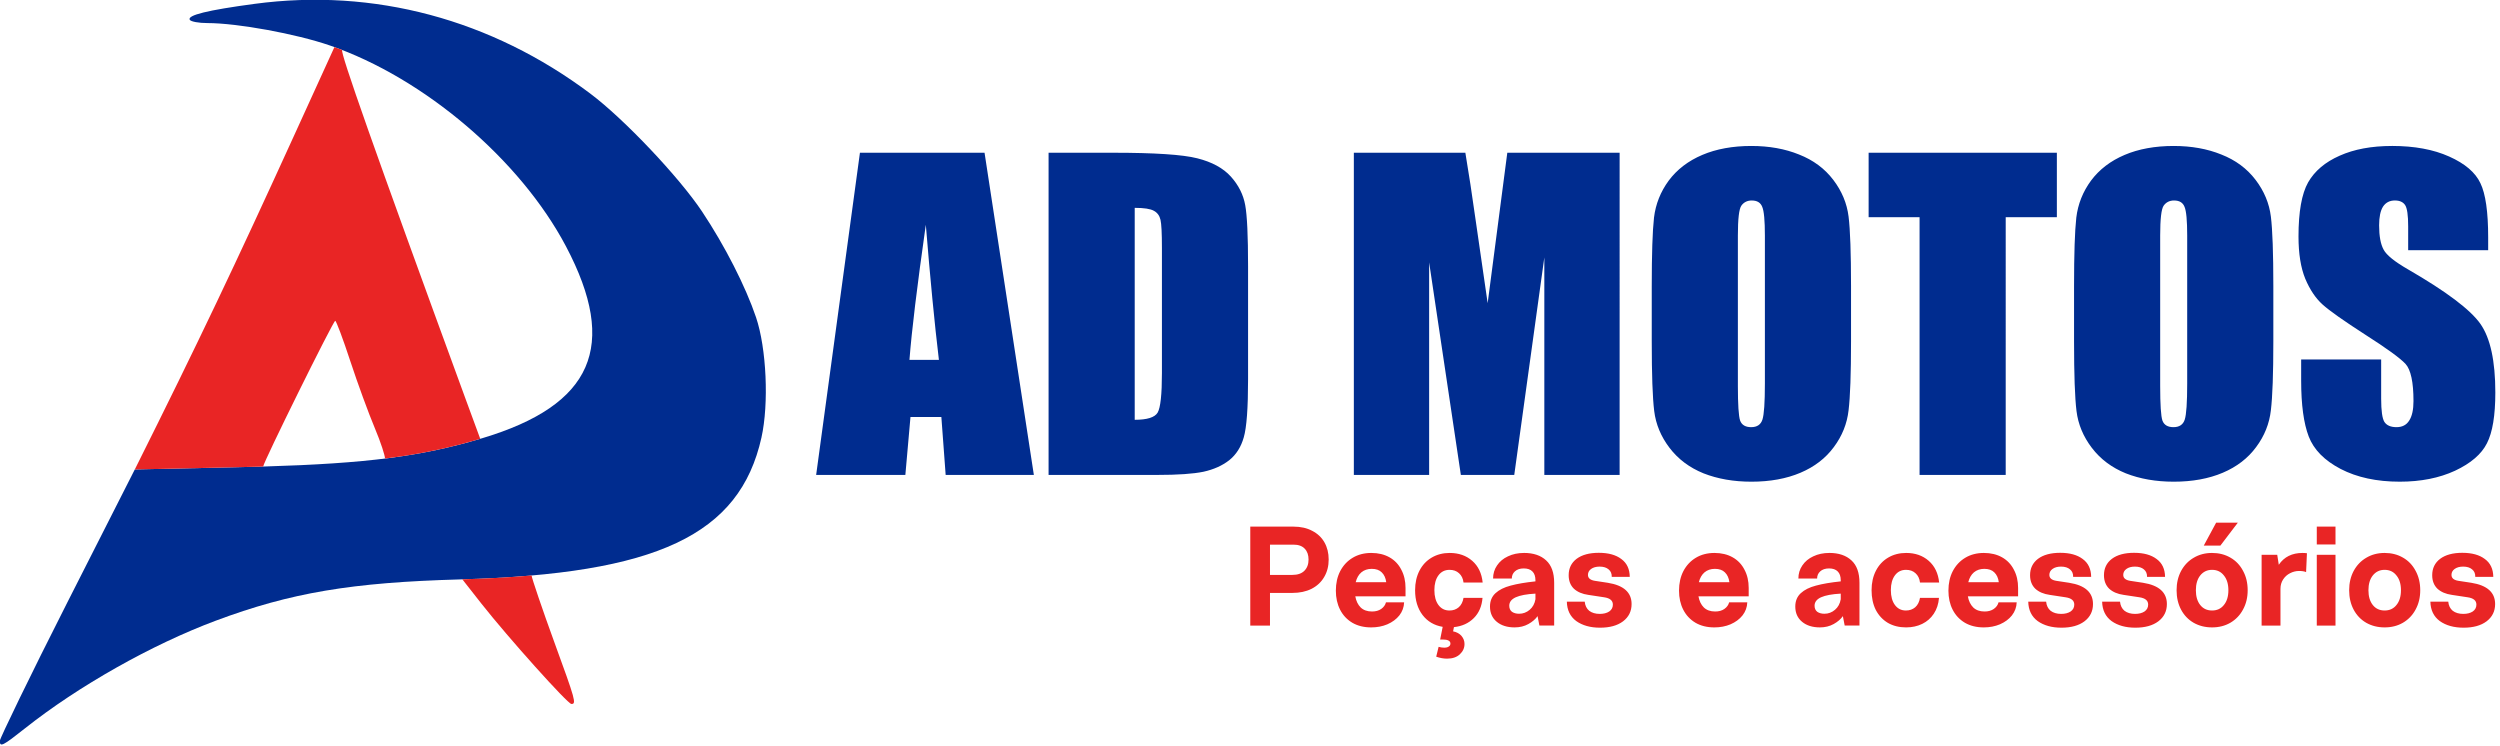
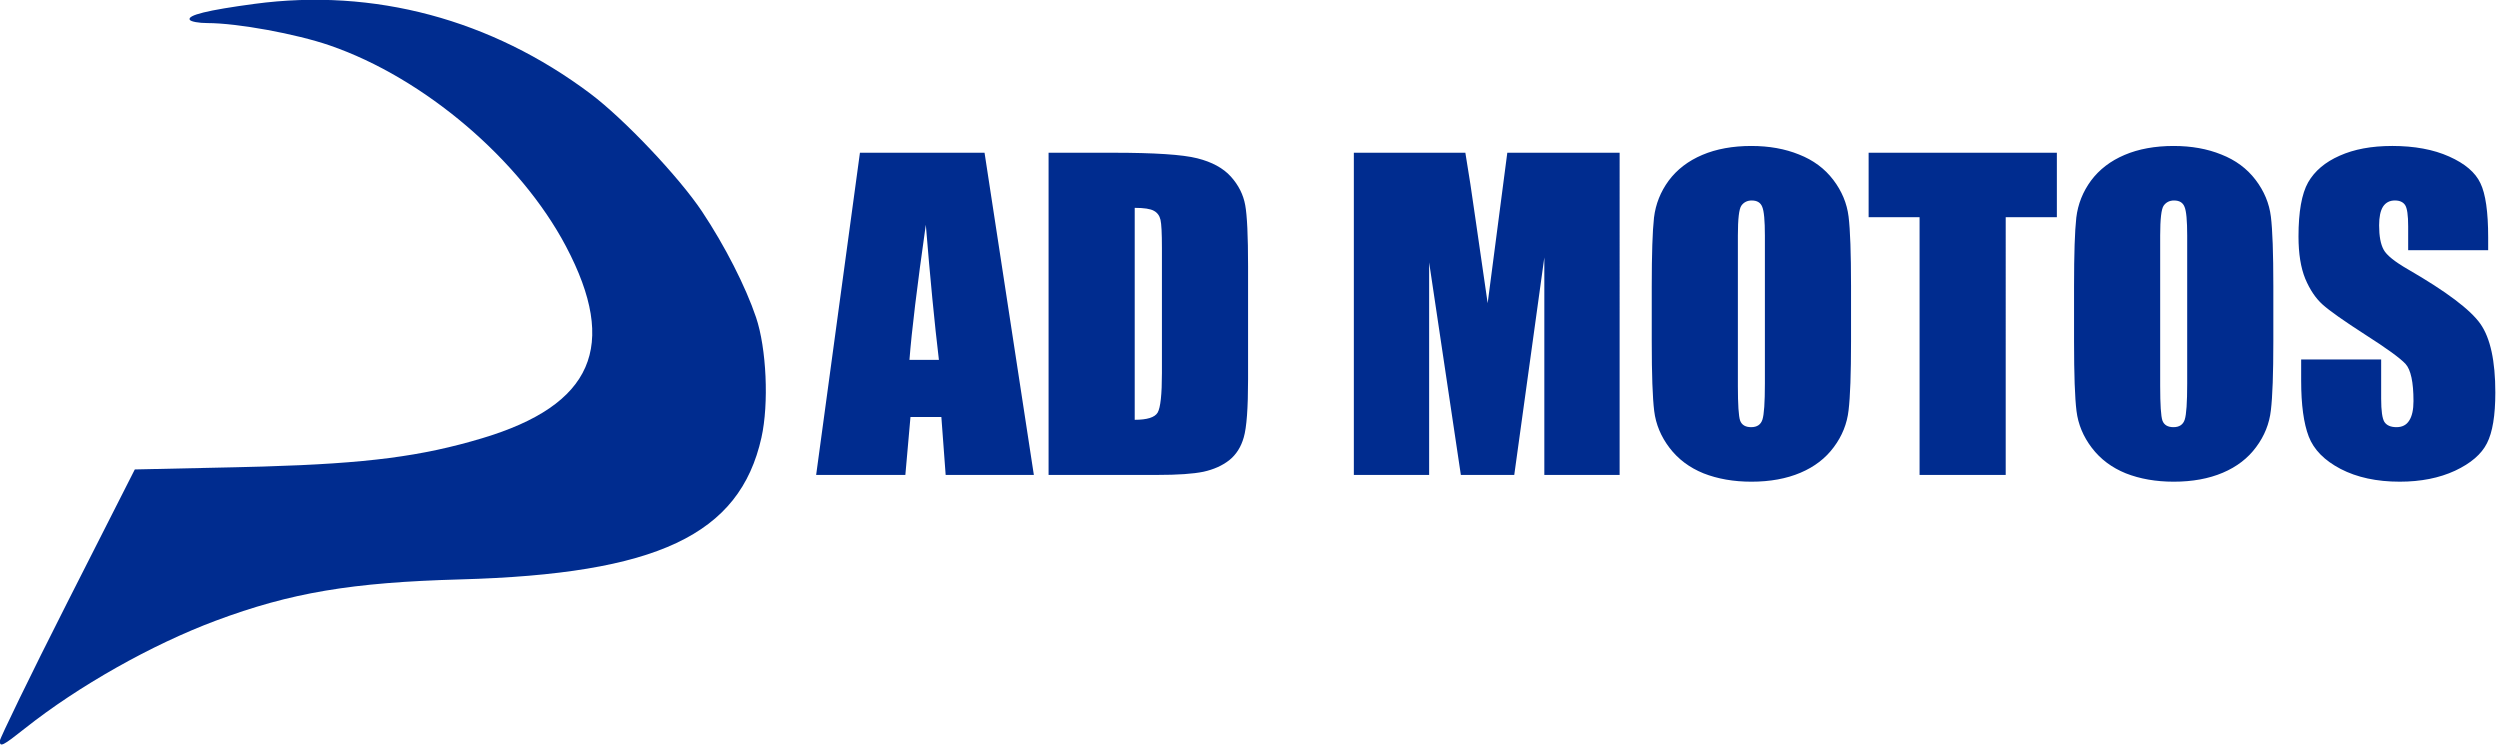
<svg xmlns="http://www.w3.org/2000/svg" xmlns:ns1="http://sodipodi.sourceforge.net/DTD/sodipodi-0.dtd" xmlns:ns2="http://www.inkscape.org/namespaces/inkscape" ns1:docname="AD Motos.svg" ns2:version="1.2.1 (9c6d41e410, 2022-07-14)" id="svg974" version="1.1" viewBox="0 0 264.583 78.957" height="298.422" width="1000" ns2:export-filename="exportadas\admotos.png" ns2:export-xdpi="96" ns2:export-ydpi="96" xml:space="preserve">
  <defs id="defs968" />
  <ns1:namedview ns2:guide-bbox="true" showguides="true" ns2:window-maximized="1" ns2:window-y="32" ns2:window-x="0" ns2:window-height="831" ns2:window-width="1600" units="px" showgrid="false" ns2:document-rotation="0" ns2:current-layer="layer1" ns2:document-units="mm" ns2:cy="268.75" ns2:cx="1715.625" ns2:zoom="0.32" ns2:pageshadow="2" ns2:pageopacity="0.0" borderopacity="1.0" bordercolor="#666666" pagecolor="#ffffff" id="base" ns2:pagecheckerboard="1" ns2:showpageshadow="0" ns2:deskcolor="#d1d1d1" />
  <g id="layer1" ns2:groupmode="layer" ns2:label="Layer 1">
    <g id="g17597" transform="matrix(0.266,0,0,0.266,-8.722,-12.168)">
      <path id="path857" style="font-style:normal;font-variant:normal;font-weight:normal;font-stretch:normal;font-size:10.126px;line-height:1.25;font-family:Impact;-inkscape-font-specification:Impact;letter-spacing:0px;word-spacing:0px;fill:#002c8f;fill-opacity:1;stroke:none;stroke-width:4.111" d="m 729.614,103.819 c -7.435,0 -13.947,1.188 -19.537,3.563 -5.59,2.375 -10.04,5.78 -13.351,10.214 -3.256,4.434 -5.21,9.343 -5.861,14.727 -0.597,5.331 -0.896,14.437 -0.896,27.317 v 21.933 c 0,13.196 0.325,22.434 0.977,27.713 0.651,5.279 2.687,10.161 6.106,14.648 3.419,4.487 7.924,7.865 13.513,10.135 5.644,2.217 11.993,3.325 19.048,3.325 7.435,0 13.947,-1.188 19.537,-3.563 5.59,-2.375 10.013,-5.78 13.269,-10.214 3.31,-4.434 5.264,-9.317 5.861,-14.648 0.651,-5.384 0.977,-14.517 0.977,-27.396 v -21.933 c 0,-13.196 -0.325,-22.434 -0.977,-27.713 -0.651,-5.279 -2.687,-10.161 -6.106,-14.648 -3.419,-4.487 -7.95,-7.839 -13.595,-10.056 -5.59,-2.27 -11.913,-3.404 -18.968,-3.404 z m 168.021,0 c -7.435,0 -13.947,1.188 -19.537,3.563 -5.59,2.375 -10.04,5.78 -13.351,10.214 -3.256,4.434 -5.21,9.343 -5.861,14.727 -0.597,5.331 -0.896,14.437 -0.896,27.317 v 21.933 c 0,13.196 0.325,22.434 0.977,27.713 0.651,5.279 2.687,10.161 6.106,14.648 3.419,4.487 7.924,7.865 13.513,10.135 5.644,2.217 11.993,3.325 19.048,3.325 7.435,0 13.947,-1.188 19.537,-3.563 5.59,-2.375 10.013,-5.78 13.269,-10.214 3.31,-4.434 5.264,-9.317 5.861,-14.648 0.651,-5.384 0.977,-14.517 0.977,-27.396 v -21.933 c 0,-13.196 -0.325,-22.434 -0.977,-27.713 -0.651,-5.279 -2.687,-10.161 -6.106,-14.648 -3.419,-4.487 -7.95,-7.839 -13.595,-10.056 -5.59,-2.27 -11.912,-3.404 -18.967,-3.404 z m 86.859,0 c -8.14,0 -15.087,1.293 -20.84,3.88 -5.753,2.534 -9.931,6.07 -12.536,10.61 -2.551,4.54 -3.826,11.718 -3.826,21.537 0,6.809 0.895,12.405 2.686,16.786 1.845,4.381 4.152,7.812 6.919,10.293 2.768,2.481 8.412,6.466 16.932,11.956 8.52,5.437 13.866,9.317 16.037,11.639 2.117,2.323 3.175,7.258 3.175,14.807 0,3.431 -0.57,6.017 -1.709,7.759 -1.085,1.742 -2.768,2.613 -5.047,2.613 -2.279,0 -3.88,-0.686 -4.803,-2.059 -0.868,-1.372 -1.302,-4.461 -1.302,-9.264 v -15.598 h -31.83 v 8.393 c 0,9.607 1.004,17.023 3.012,22.249 2.008,5.226 6.241,9.528 12.699,12.906 6.512,3.378 14.355,5.067 23.526,5.067 8.358,0 15.684,-1.452 21.979,-4.355 6.295,-2.956 10.529,-6.599 12.7,-10.927 2.225,-4.328 3.337,-11.059 3.337,-20.19 0,-12.563 -1.98,-21.669 -5.942,-27.317 -3.962,-5.648 -13.568,-12.88 -28.817,-21.695 -5.318,-3.062 -8.548,-5.675 -9.687,-7.839 -1.194,-2.164 -1.791,-5.384 -1.791,-9.66 0,-3.326 0.516,-5.807 1.547,-7.443 1.085,-1.636 2.659,-2.455 4.722,-2.455 1.899,0 3.256,0.607 4.07,1.821 0.814,1.214 1.221,4.038 1.221,8.472 v 9.501 h 31.83 v -5.067 c 0,-10.188 -1.031,-17.393 -3.093,-21.616 -2.008,-4.276 -6.16,-7.813 -12.455,-10.61 -6.241,-2.798 -13.811,-4.196 -22.712,-4.196 z m -609.562,2.692 -17.421,128.191 h 35.493 l 2.035,-23.041 h 12.292 l 1.709,23.041 H 444.127 L 424.508,106.511 Z m 75.056,0 v 128.191 h 43.226 c 8.195,0 14.328,-0.422 18.398,-1.267 4.07,-0.897 7.489,-2.428 10.257,-4.592 2.768,-2.217 4.695,-5.252 5.78,-9.105 1.14,-3.906 1.709,-11.613 1.709,-23.121 v -44.894 c 0,-12.141 -0.38,-20.27 -1.139,-24.387 -0.76,-4.17 -2.659,-7.944 -5.698,-11.322 -3.039,-3.378 -7.489,-5.807 -13.351,-7.285 -5.807,-1.478 -16.987,-2.217 -33.539,-2.217 z m 121.456,0 v 128.191 h 29.957 v -84.563 l 12.618,84.563 h 21.247 l 11.966,-86.543 v 86.543 h 29.957 V 106.511 h -44.691 l -7.815,59.859 -4.722,-32.622 c -1.465,-10.452 -2.849,-19.531 -4.152,-27.238 z m 204.815,0 v 25.654 h 20.27 v 102.537 h 34.271 V 132.165 h 20.352 v -25.654 z m -46.482,19.003 c 2.117,0 3.5,0.845 4.151,2.534 0.705,1.636 1.058,5.437 1.058,11.402 l 5.2e-4,58.909 c 0,7.548 -0.326,12.326 -0.977,14.331 -0.651,2.006 -2.144,3.009 -4.477,3.009 -2.279,0 -3.744,-0.871 -4.396,-2.613 -0.597,-1.742 -0.896,-6.334 -0.896,-13.777 v -59.859 c 0,-6.598 0.461,-10.557 1.384,-11.877 0.977,-1.372 2.361,-2.059 4.152,-2.059 z m 168.02,0 c 2.117,0 3.5,0.845 4.152,2.534 0.706,1.636 1.058,5.437 1.058,11.402 v 58.909 c 0,7.548 -0.325,12.326 -0.977,14.331 -0.651,2.006 -2.144,3.009 -4.477,3.009 -2.279,0 -3.745,-0.871 -4.396,-2.613 -0.597,-1.742 -0.896,-6.334 -0.896,-13.777 v -59.859 c 0,-6.598 0.461,-10.557 1.384,-11.877 0.977,-1.372 2.361,-2.059 4.152,-2.059 z m -413.538,2.93 c 3.745,0 6.295,0.396 7.652,1.188 1.357,0.739 2.225,1.927 2.605,3.563 0.38,1.636 0.569,5.358 0.569,11.164 v 49.804 c 0,8.551 -0.57,13.803 -1.709,15.756 -1.14,1.9 -4.179,2.85 -9.117,2.85 z m -83.115,6.73 c 1.737,21.326 3.473,39.246 5.21,53.763 h -11.722 c 0.868,-11.349 3.039,-29.27 6.512,-53.763 z" />
-       <path id="path1625" style="font-size:56.003px;line-height:1.15;font-family:Nurom;-inkscape-font-specification:Nurom;text-align:end;letter-spacing:0px;word-spacing:0px;text-anchor:end;fill:#e92525;fill-opacity:1;stroke-width:1.4" d="m 914.526,253.702 -4.928,9.128 h 6.608 l 6.944,-9.128 z m -384.289,1.568 v 39.37 h 7.84 v -12.993 h 8.904 c 2.912,0 5.451,-0.541 7.617,-1.624 2.203,-1.12 3.883,-2.689 5.04,-4.705 1.195,-2.016 1.792,-4.331 1.792,-6.944 0,-2.576 -0.56,-4.853 -1.68,-6.832 -1.12,-1.979 -2.744,-3.51 -4.872,-4.593 -2.091,-1.12 -4.574,-1.68 -7.449,-1.68 z m 424.331,0 v 7.112 h 7.448 v -7.112 z m -416.49,7.169 h 9.352 c 1.979,0 3.472,0.541 4.48,1.624 1.008,1.045 1.512,2.482 1.512,4.312 0,1.867 -0.56,3.36 -1.68,4.48 -1.083,1.083 -2.67,1.624 -4.76,1.624 h -8.904 z m 130.878,3.248 c -3.808,0 -6.776,0.803 -8.904,2.408 -2.091,1.605 -3.136,3.771 -3.136,6.496 0,2.24 0.691,4.032 2.072,5.376 1.419,1.307 3.341,2.128 5.768,2.464 l 6.272,0.952 c 2.315,0.336 3.472,1.306 3.472,2.912 0,1.157 -0.485,2.072 -1.456,2.744 -0.971,0.635 -2.221,0.952 -3.752,0.952 -1.717,0 -3.118,-0.411 -4.2,-1.232 -1.045,-0.859 -1.643,-2.073 -1.792,-3.641 h -7.112 c 0.075,3.36 1.325,5.937 3.752,7.729 2.464,1.755 5.619,2.632 9.464,2.632 3.845,0 6.888,-0.84 9.129,-2.52 2.277,-1.717 3.416,-4.013 3.416,-6.888 0,-4.63 -3.155,-7.448 -9.464,-8.456 l -5.152,-0.784 c -1.829,-0.299 -2.744,-1.082 -2.744,-2.352 0,-0.971 0.41,-1.755 1.232,-2.352 0.859,-0.635 1.998,-0.952 3.416,-0.952 1.531,0 2.726,0.373 3.584,1.12 0.859,0.709 1.269,1.699 1.232,2.968 h 7.168 c -0.037,-3.136 -1.157,-5.507 -3.36,-7.112 -2.165,-1.643 -5.133,-2.464 -8.904,-2.464 z m 183.576,0 c -3.808,0 -6.776,0.803 -8.904,2.408 -2.091,1.605 -3.136,3.771 -3.136,6.496 0,2.24 0.691,4.032 2.072,5.376 1.419,1.307 3.342,2.128 5.769,2.464 l 6.272,0.952 c 2.315,0.336 3.472,1.306 3.472,2.912 0,1.157 -0.485,2.072 -1.456,2.744 -0.971,0.635 -2.221,0.952 -3.752,0.952 -1.717,0 -3.118,-0.411 -4.2,-1.232 -1.045,-0.859 -1.643,-2.073 -1.792,-3.641 h -7.112 c 0.075,3.36 1.325,5.937 3.752,7.729 2.464,1.755 5.619,2.632 9.464,2.632 3.845,0 6.888,-0.84 9.129,-2.52 2.277,-1.717 3.416,-4.013 3.416,-6.888 0,-4.63 -3.155,-7.448 -9.465,-8.456 l -5.152,-0.784 c -1.829,-0.299 -2.745,-1.082 -2.745,-2.352 0,-0.971 0.411,-1.755 1.232,-2.352 0.859,-0.635 1.997,-0.952 3.416,-0.952 1.531,0 2.726,0.373 3.584,1.12 0.859,0.709 1.269,1.699 1.232,2.968 h 7.168 c -0.037,-3.136 -1.157,-5.507 -3.36,-7.112 -2.165,-1.643 -5.134,-2.464 -8.905,-2.464 z m 29.401,0 c -3.808,0 -6.776,0.803 -8.904,2.408 -2.091,1.605 -3.136,3.771 -3.136,6.496 0,2.24 0.691,4.032 2.072,5.376 1.419,1.307 3.341,2.128 5.768,2.464 l 6.272,0.952 c 2.315,0.336 3.472,1.306 3.472,2.912 0,1.157 -0.485,2.072 -1.456,2.744 -0.971,0.635 -2.221,0.952 -3.752,0.952 -1.717,0 -3.118,-0.411 -4.2,-1.232 -1.045,-0.859 -1.643,-2.073 -1.792,-3.641 h -7.112 c 0.075,3.36 1.325,5.937 3.752,7.729 2.464,1.755 5.619,2.632 9.464,2.632 3.845,0 6.888,-0.84 9.129,-2.52 2.277,-1.717 3.416,-4.013 3.416,-6.888 0,-4.63 -3.155,-7.448 -9.464,-8.456 l -5.152,-0.784 c -1.829,-0.299 -2.745,-1.082 -2.745,-2.352 0,-0.971 0.411,-1.755 1.232,-2.352 0.859,-0.635 1.998,-0.952 3.416,-0.952 1.531,0 2.726,0.373 3.584,1.12 0.859,0.709 1.269,1.699 1.232,2.968 h 7.168 c -0.037,-3.136 -1.158,-5.507 -3.361,-7.112 -2.165,-1.643 -5.133,-2.464 -8.904,-2.464 z m 130.598,0 c -3.808,0 -6.777,0.803 -8.905,2.408 -2.091,1.605 -3.136,3.771 -3.136,6.496 0,2.24 0.691,4.032 2.072,5.376 1.419,1.307 3.341,2.128 5.768,2.464 l 6.272,0.952 c 2.315,0.336 3.472,1.306 3.472,2.912 0,1.157 -0.485,2.072 -1.456,2.744 -0.971,0.635 -2.221,0.952 -3.752,0.952 -1.717,0 -3.118,-0.411 -4.2,-1.232 -1.045,-0.859 -1.643,-2.073 -1.792,-3.641 h -7.112 c 0.075,3.36 1.326,5.937 3.752,7.729 2.464,1.755 5.619,2.632 9.464,2.632 3.845,0 6.888,-0.84 9.128,-2.52 2.277,-1.717 3.416,-4.013 3.416,-6.888 0,-4.63 -3.155,-7.448 -9.464,-8.456 l -5.152,-0.784 c -1.829,-0.299 -2.744,-1.082 -2.744,-2.352 0,-0.971 0.411,-1.755 1.232,-2.352 0.859,-0.635 1.998,-0.952 3.416,-0.952 1.531,0 2.725,0.373 3.584,1.12 0.859,0.709 1.269,1.699 1.232,2.968 h 7.168 c -0.037,-3.136 -1.157,-5.507 -3.36,-7.112 -2.166,-1.643 -5.134,-2.464 -8.904,-2.464 z m -434.132,0.056 c -2.8,0 -5.264,0.634 -7.392,1.904 -2.128,1.269 -3.789,3.043 -4.984,5.321 -1.157,2.24 -1.736,4.835 -1.736,7.784 0,2.837 0.56,5.358 1.68,7.561 1.12,2.203 2.744,3.939 4.872,5.208 2.128,1.232 4.63,1.848 7.504,1.848 2.352,0 4.499,-0.411 6.44,-1.232 1.979,-0.859 3.565,-2.035 4.76,-3.528 1.195,-1.531 1.83,-3.267 1.904,-5.208 h -7.224 c -0.261,1.045 -0.896,1.923 -1.904,2.632 -0.971,0.672 -2.184,1.008 -3.64,1.008 -1.904,0 -3.416,-0.541 -4.536,-1.624 -1.083,-1.083 -1.792,-2.558 -2.128,-4.425 h 19.993 v -3.304 c 0,-2.763 -0.56,-5.189 -1.68,-7.28 -1.083,-2.128 -2.651,-3.771 -4.705,-4.928 -2.053,-1.157 -4.462,-1.736 -7.224,-1.736 z m 31.193,0 c -2.688,0 -5.077,0.616 -7.168,1.848 -2.091,1.232 -3.715,2.968 -4.873,5.208 -1.157,2.24 -1.736,4.835 -1.736,7.784 0,3.958 0.99,7.243 2.968,9.857 1.979,2.576 4.648,4.144 8.008,4.704 l -1.008,5.04 h 1.008 c 2.053,0 3.08,0.541 3.08,1.624 0,0.485 -0.224,0.877 -0.672,1.176 -0.411,0.299 -1.008,0.448 -1.792,0.448 -0.747,0 -1.493,-0.112 -2.24,-0.336 l -0.952,3.92 c 1.493,0.523 2.93,0.784 4.312,0.784 2.165,0 3.864,-0.579 5.096,-1.736 1.232,-1.157 1.848,-2.52 1.848,-4.088 0,-1.195 -0.392,-2.259 -1.176,-3.192 -0.784,-0.933 -1.904,-1.549 -3.361,-1.848 l 0.336,-1.68 c 3.211,-0.336 5.843,-1.531 7.897,-3.584 2.053,-2.054 3.211,-4.742 3.472,-8.065 h -7.56 c -0.261,1.605 -0.896,2.856 -1.904,3.752 -1.008,0.859 -2.24,1.288 -3.696,1.288 -1.829,0 -3.285,-0.728 -4.368,-2.184 -1.083,-1.456 -1.624,-3.435 -1.624,-5.936 0,-2.464 0.541,-4.424 1.624,-5.88 1.083,-1.456 2.557,-2.184 4.424,-2.184 1.531,0 2.782,0.448 3.752,1.344 1.008,0.896 1.605,2.128 1.792,3.696 h 7.616 c -0.373,-3.659 -1.754,-6.534 -4.144,-8.624 -2.389,-2.091 -5.377,-3.136 -8.961,-3.136 z m 29.569,0 c -2.389,0 -4.517,0.448 -6.384,1.344 -1.867,0.859 -3.323,2.072 -4.368,3.64 -1.045,1.531 -1.568,3.267 -1.568,5.208 h 7.448 c 0,-1.157 0.411,-2.11 1.232,-2.856 0.859,-0.784 2.035,-1.176 3.528,-1.176 1.493,0 2.632,0.392 3.416,1.176 0.821,0.784 1.232,1.979 1.232,3.584 v 0.392 c -3.958,0.411 -7.243,0.971 -9.856,1.68 -2.576,0.672 -4.592,1.68 -6.048,3.024 -1.456,1.344 -2.184,3.117 -2.184,5.32 0,2.539 0.896,4.555 2.688,6.048 1.792,1.493 4.163,2.24 7.112,2.24 2.053,0 3.883,-0.448 5.489,-1.344 1.605,-0.896 2.819,-1.941 3.64,-3.136 l 0.728,3.752 h 5.88 v -17.025 c 0,-3.995 -1.064,-6.963 -3.192,-8.905 -2.128,-1.979 -5.059,-2.968 -8.793,-2.968 z m 75.772,0 c -2.8,0 -5.264,0.634 -7.392,1.904 -2.128,1.269 -3.789,3.043 -4.984,5.321 -1.157,2.24 -1.736,4.835 -1.736,7.784 0,2.837 0.56,5.358 1.68,7.561 1.12,2.203 2.744,3.939 4.873,5.208 2.128,1.232 4.63,1.848 7.504,1.848 2.352,0 4.498,-0.411 6.44,-1.232 1.979,-0.859 3.566,-2.035 4.761,-3.528 1.195,-1.531 1.83,-3.267 1.904,-5.208 h -7.224 c -0.261,1.045 -0.896,1.923 -1.904,2.632 -0.971,0.672 -2.184,1.008 -3.64,1.008 -1.904,0 -3.416,-0.541 -4.536,-1.624 -1.083,-1.083 -1.792,-2.558 -2.128,-4.425 h 19.993 v -3.304 c 0,-2.763 -0.56,-5.189 -1.68,-7.28 -1.083,-2.128 -2.651,-3.771 -4.704,-4.928 -2.053,-1.157 -4.462,-1.736 -7.224,-1.736 z m 45.698,0 c -2.389,0 -4.517,0.448 -6.384,1.344 -1.867,0.859 -3.323,2.072 -4.368,3.64 -1.045,1.531 -1.568,3.267 -1.568,5.208 h 7.449 c 0,-1.157 0.411,-2.11 1.232,-2.856 0.859,-0.784 2.035,-1.176 3.528,-1.176 1.493,0 2.632,0.392 3.416,1.176 0.821,0.784 1.232,1.979 1.232,3.584 v 0.392 c -3.958,0.411 -7.243,0.971 -9.856,1.68 -2.576,0.672 -4.593,1.68 -6.049,3.024 -1.456,1.344 -2.184,3.117 -2.184,5.32 0,2.539 0.896,4.555 2.688,6.048 1.792,1.493 4.163,2.24 7.112,2.24 2.053,0 3.883,-0.448 5.488,-1.344 1.605,-0.896 2.819,-1.941 3.641,-3.136 l 0.728,3.752 h 5.88 v -17.025 c 0,-3.995 -1.064,-6.963 -3.192,-8.905 -2.128,-1.979 -5.059,-2.968 -8.792,-2.968 z m 30.578,0 c -2.688,0 -5.078,0.616 -7.169,1.848 -2.091,1.232 -3.715,2.968 -4.872,5.208 -1.157,2.24 -1.736,4.835 -1.736,7.784 0,2.987 0.56,5.6 1.68,7.84 1.157,2.203 2.763,3.92 4.816,5.152 2.091,1.195 4.499,1.792 7.224,1.792 2.389,0 4.536,-0.467 6.44,-1.4 1.904,-0.933 3.435,-2.277 4.593,-4.032 1.195,-1.792 1.885,-3.901 2.072,-6.328 h -7.56 c -0.261,1.605 -0.896,2.856 -1.904,3.752 -1.008,0.859 -2.24,1.288 -3.696,1.288 -1.829,0 -3.285,-0.728 -4.368,-2.184 -1.083,-1.456 -1.624,-3.435 -1.624,-5.936 0,-2.464 0.541,-4.424 1.624,-5.88 1.083,-1.456 2.557,-2.184 4.424,-2.184 1.531,0 2.781,0.448 3.752,1.344 1.008,0.896 1.605,2.128 1.792,3.696 h 7.617 c -0.373,-3.659 -1.755,-6.534 -4.144,-8.624 -2.389,-2.091 -5.376,-3.136 -8.96,-3.136 z m 30.913,0 c -2.8,0 -5.264,0.634 -7.392,1.904 -2.128,1.269 -3.789,3.043 -4.984,5.321 -1.157,2.24 -1.736,4.835 -1.736,7.784 0,2.837 0.56,5.358 1.68,7.561 1.12,2.203 2.744,3.939 4.873,5.208 2.128,1.232 4.629,1.848 7.504,1.848 2.352,0 4.499,-0.411 6.44,-1.232 1.979,-0.859 3.566,-2.035 4.761,-3.528 1.195,-1.531 1.829,-3.267 1.904,-5.208 h -7.224 c -0.261,1.045 -0.896,1.923 -1.904,2.632 -0.971,0.672 -2.184,1.008 -3.64,1.008 -1.904,0 -3.416,-0.541 -4.536,-1.624 -1.083,-1.083 -1.793,-2.558 -2.129,-4.425 h 19.993 v -3.304 c 0,-2.763 -0.56,-5.189 -1.68,-7.28 -1.083,-2.128 -2.651,-3.771 -4.704,-4.928 -2.053,-1.157 -4.462,-1.736 -7.224,-1.736 z m 90.78,0 c -2.725,0 -5.153,0.634 -7.281,1.904 -2.128,1.232 -3.808,2.987 -5.04,5.264 -1.195,2.24 -1.792,4.798 -1.792,7.672 0,2.912 0.597,5.489 1.792,7.729 1.195,2.24 2.856,3.976 4.984,5.208 2.166,1.232 4.611,1.848 7.337,1.848 2.725,0 5.152,-0.616 7.28,-1.848 2.165,-1.269 3.845,-3.024 5.04,-5.264 1.232,-2.24 1.849,-4.798 1.849,-7.672 0,-2.912 -0.616,-5.488 -1.849,-7.728 -1.195,-2.277 -2.875,-4.032 -5.04,-5.264 -2.128,-1.232 -4.555,-1.848 -7.28,-1.848 z m 36.01,0 c -4.181,0 -7.336,1.568 -9.464,4.704 l -0.616,-3.976 h -6.217 v 28.169 h 7.505 v -14.617 c 0,-1.419 0.355,-2.67 1.064,-3.752 0.709,-1.083 1.624,-1.904 2.744,-2.464 1.157,-0.597 2.352,-0.896 3.584,-0.896 1.157,0 2.091,0.149 2.8,0.448 l 0.336,-7.504 c -0.523,-0.075 -1.101,-0.112 -1.736,-0.112 z m 32.649,0 c -2.725,0 -5.152,0.634 -7.28,1.904 -2.128,1.232 -3.808,2.987 -5.04,5.264 -1.195,2.24 -1.792,4.798 -1.792,7.672 0,2.912 0.597,5.489 1.792,7.729 1.195,2.24 2.856,3.976 4.984,5.208 2.165,1.232 4.611,1.848 7.337,1.848 2.725,0 5.152,-0.616 7.28,-1.848 2.165,-1.269 3.846,-3.024 5.04,-5.264 1.232,-2.24 1.848,-4.798 1.848,-7.672 0,-2.912 -0.616,-5.488 -1.848,-7.728 -1.195,-2.277 -2.875,-4.032 -5.04,-5.264 -2.128,-1.232 -4.555,-1.848 -7.28,-1.848 z m -26.993,0.728 v 28.169 h 7.448 v -28.169 z m -376,5.6 c 1.717,0 3.043,0.467 3.976,1.4 0.971,0.933 1.568,2.24 1.792,3.92 h -12.153 c 0.411,-1.68 1.157,-2.987 2.24,-3.92 1.12,-0.933 2.502,-1.4 4.144,-1.4 z m 136.534,0 c 1.717,0 3.043,0.467 3.976,1.4 0.971,0.933 1.568,2.24 1.792,3.92 h -12.152 c 0.411,-1.68 1.157,-2.987 2.24,-3.92 1.12,-0.933 2.501,-1.4 4.144,-1.4 z m 107.189,0 c 1.717,0 3.043,0.467 3.976,1.4 0.971,0.933 1.568,2.24 1.792,3.92 h -12.152 c 0.411,-1.68 1.157,-2.987 2.24,-3.92 1.12,-0.933 2.502,-1.4 4.144,-1.4 z m 90.612,0.392 c 1.979,0 3.547,0.747 4.704,2.24 1.195,1.456 1.792,3.416 1.792,5.88 0,2.464 -0.597,4.424 -1.792,5.88 -1.157,1.456 -2.725,2.184 -4.704,2.184 -1.979,0 -3.547,-0.728 -4.705,-2.184 -1.157,-1.456 -1.736,-3.416 -1.736,-5.88 0,-2.464 0.578,-4.424 1.736,-5.88 1.195,-1.493 2.763,-2.24 4.705,-2.24 z m 68.659,0 c 1.979,0 3.547,0.747 4.704,2.24 1.195,1.456 1.792,3.416 1.792,5.88 0,2.464 -0.597,4.424 -1.792,5.88 -1.157,1.456 -2.725,2.184 -4.704,2.184 -1.979,0 -3.547,-0.728 -4.704,-2.184 -1.157,-1.456 -1.736,-3.416 -1.736,-5.88 0,-2.464 0.579,-4.424 1.736,-5.88 1.195,-1.493 2.763,-2.24 4.704,-2.24 z m -337.863,9.465 v 2.24 c -0.299,1.755 -1.064,3.155 -2.296,4.2 -1.232,1.045 -2.632,1.568 -4.2,1.568 -1.157,0 -2.109,-0.261 -2.856,-0.784 -0.709,-0.56 -1.064,-1.363 -1.064,-2.408 0,-1.456 0.859,-2.576 2.576,-3.36 1.755,-0.784 4.368,-1.27 7.84,-1.456 z m 121.47,0 v 2.24 c -0.299,1.755 -1.064,3.155 -2.296,4.2 -1.232,1.045 -2.632,1.568 -4.2,1.568 -1.157,0 -2.109,-0.261 -2.856,-0.784 -0.709,-0.56 -1.064,-1.363 -1.064,-2.408 0,-1.456 0.859,-2.576 2.576,-3.36 1.755,-0.784 4.368,-1.27 7.84,-1.456 z" />
      <g id="g512">
        <path ns2:connector-curvature="0" id="path1461" d="m 32.731,340.469 c 0.015,-0.936 11.942,-25.654 26.757,-54.855 l 26.937,-53.093 40.08,-0.871 c 3.829,-0.083 7.5,-0.176 11.027,-0.281 41.505,-1.23 63.015,-4.05 87.12,-11.273 44.046,-13.199 54.28,-36.64 33.325,-76.334 -18.201,-34.477 -56.455,-67.018 -93.97,-79.938 -13.456,-4.634 -36.799,-8.9 -48.698,-8.9 -3.416,0 -6.57,-0.58 -7.007,-1.288 -1.134,-1.835 7.014,-3.843 25.82,-6.361 47.432,-6.352 94.139,6.142 133.548,35.722 13.415,10.069 35.331,33.209 44.488,46.971 9.056,13.61 17.283,29.741 21.436,42.033 4.168,12.335 5.16,34.365 2.154,47.843 -8.646,38.766 -41.558,54.264 -119.835,56.427 -43.229,1.194 -67.466,5.286 -97.262,16.419 -25.465,9.515 -54.683,26.003 -75.933,42.852 -8.895,7.053 -10.034,7.615 -9.988,4.928 z" style="fill:#002c8f;fill-opacity:1;stroke-width:1.361" ns1:nodetypes="cscsssssscsccccsscc" />
-         <path id="path1463" style="fill:#e92525;fill-opacity:1;stroke-width:1.361" d="m 165.845,64.488 -15.94,34.952 C 126.321,151.154 111.876,181.596 86.426,232.521 l 40.079,-0.871 c 3.82,-0.083 7.481,-0.176 11,-0.28 0.004,-0.013 0.021,-0.062 0.021,-0.069 0,-1.578 27.841,-57.894 28.633,-57.917 0.399,-0.012 3.091,7.177 5.983,15.974 2.892,8.798 7.303,20.855 9.804,26.795 2.333,5.541 4.094,11.012 4.014,12.027 14.001,-1.733 25.66,-4.227 37.899,-7.853 l -5.833,-15.863 C 181.058,103.556 168.099,66.481 168.915,65.638 c -1.024,-0.398 -2.047,-0.781 -3.071,-1.151 z m 78.456,210.224 c -8.487,0.739 -17.658,1.245 -27.565,1.532 l 7.676,9.771 c 10.672,13.536 34.252,39.82 35.723,39.82 2.055,0 1.673,-1.376 -6.895,-24.853 -4.492,-12.31 -8.942,-25.397 -8.942,-26.245 0,-0.008 0.002,-0.017 0.002,-0.025 z" />
      </g>
    </g>
  </g>
</svg>